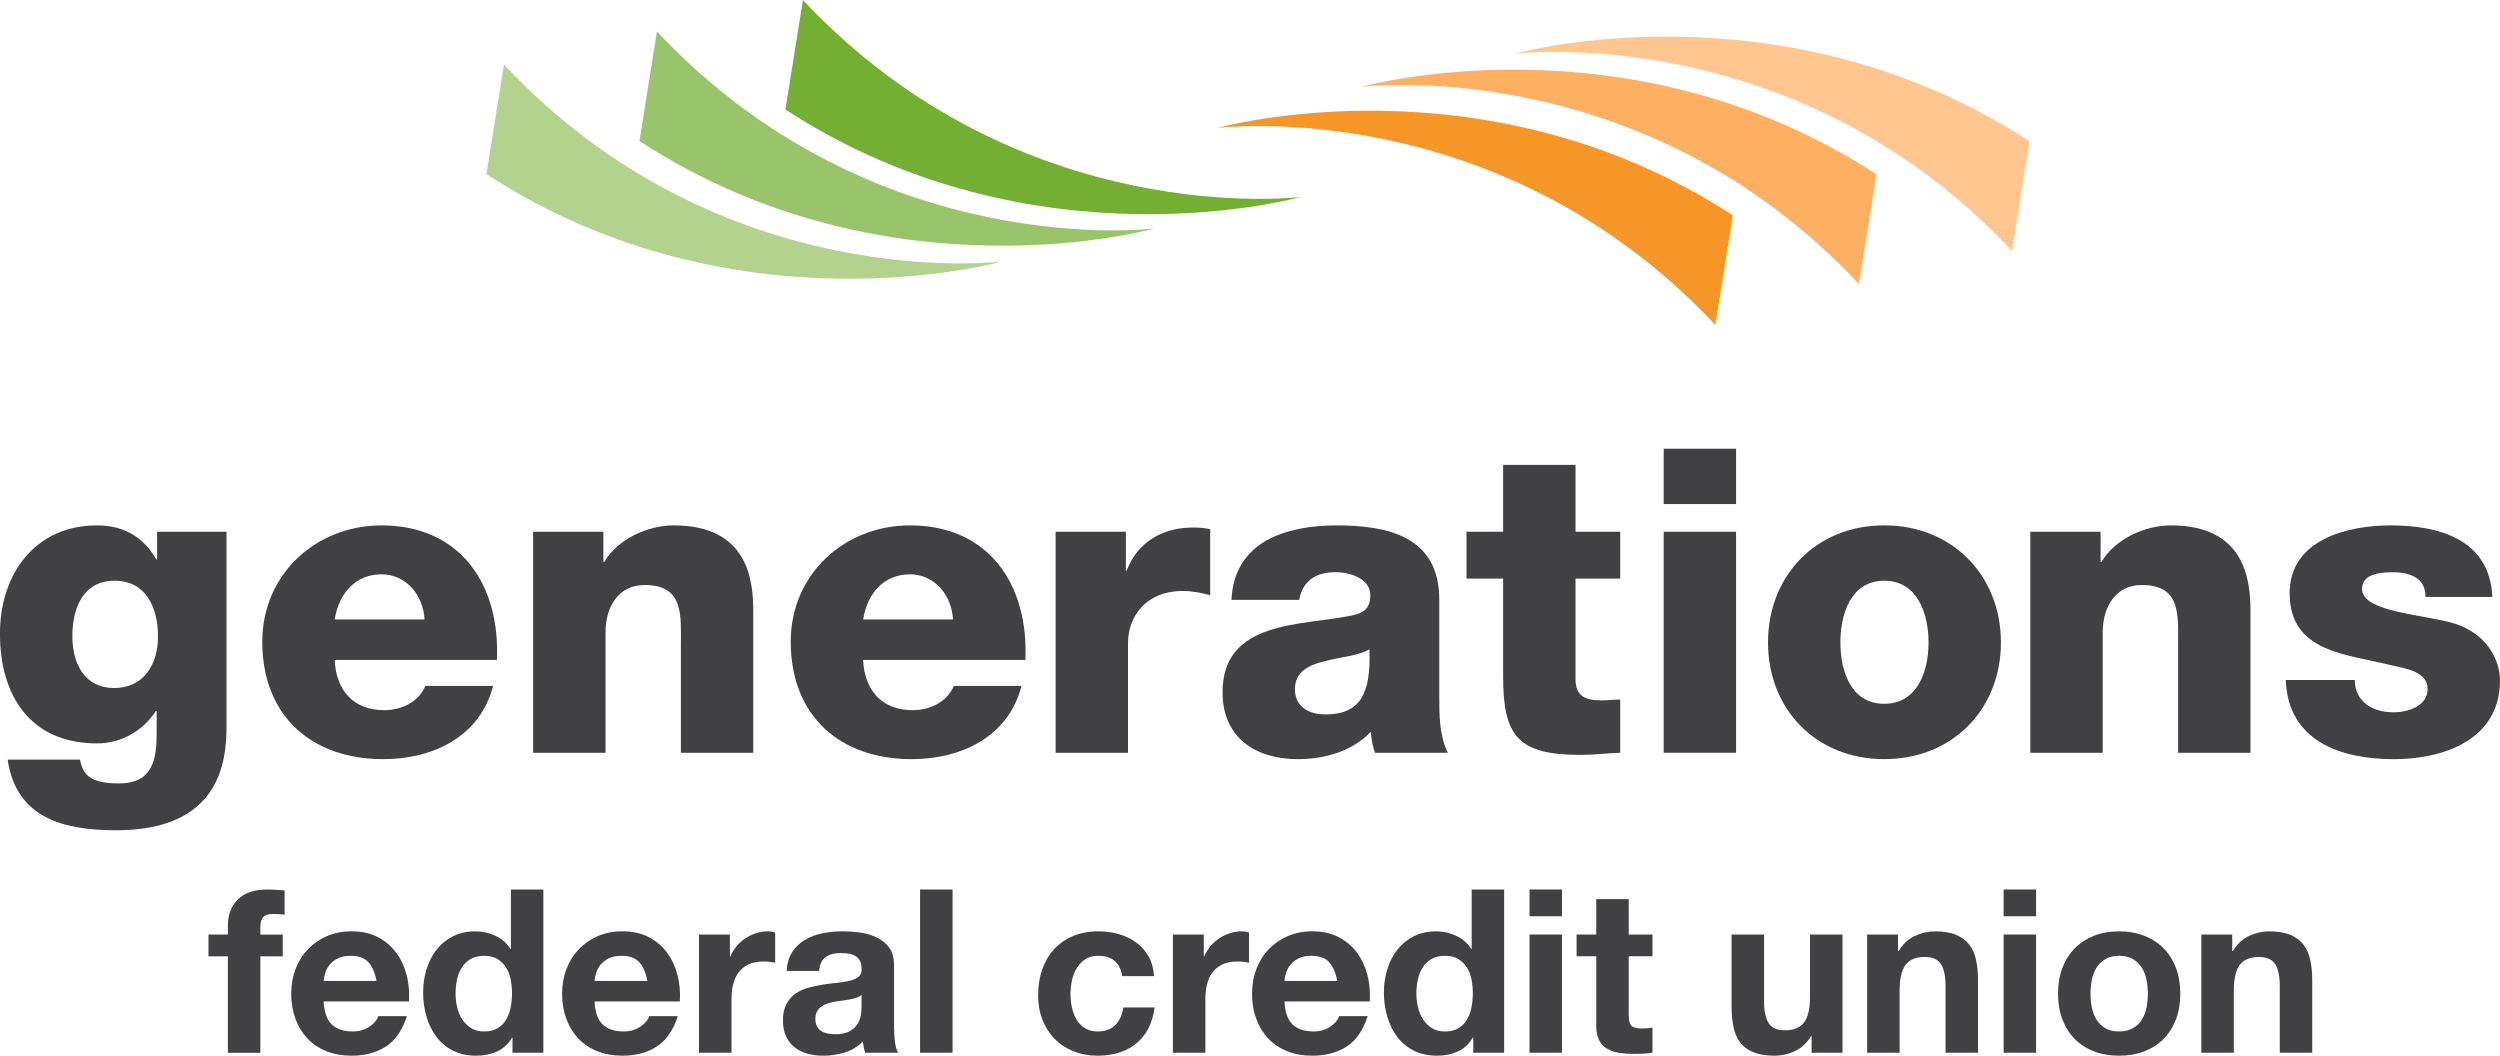
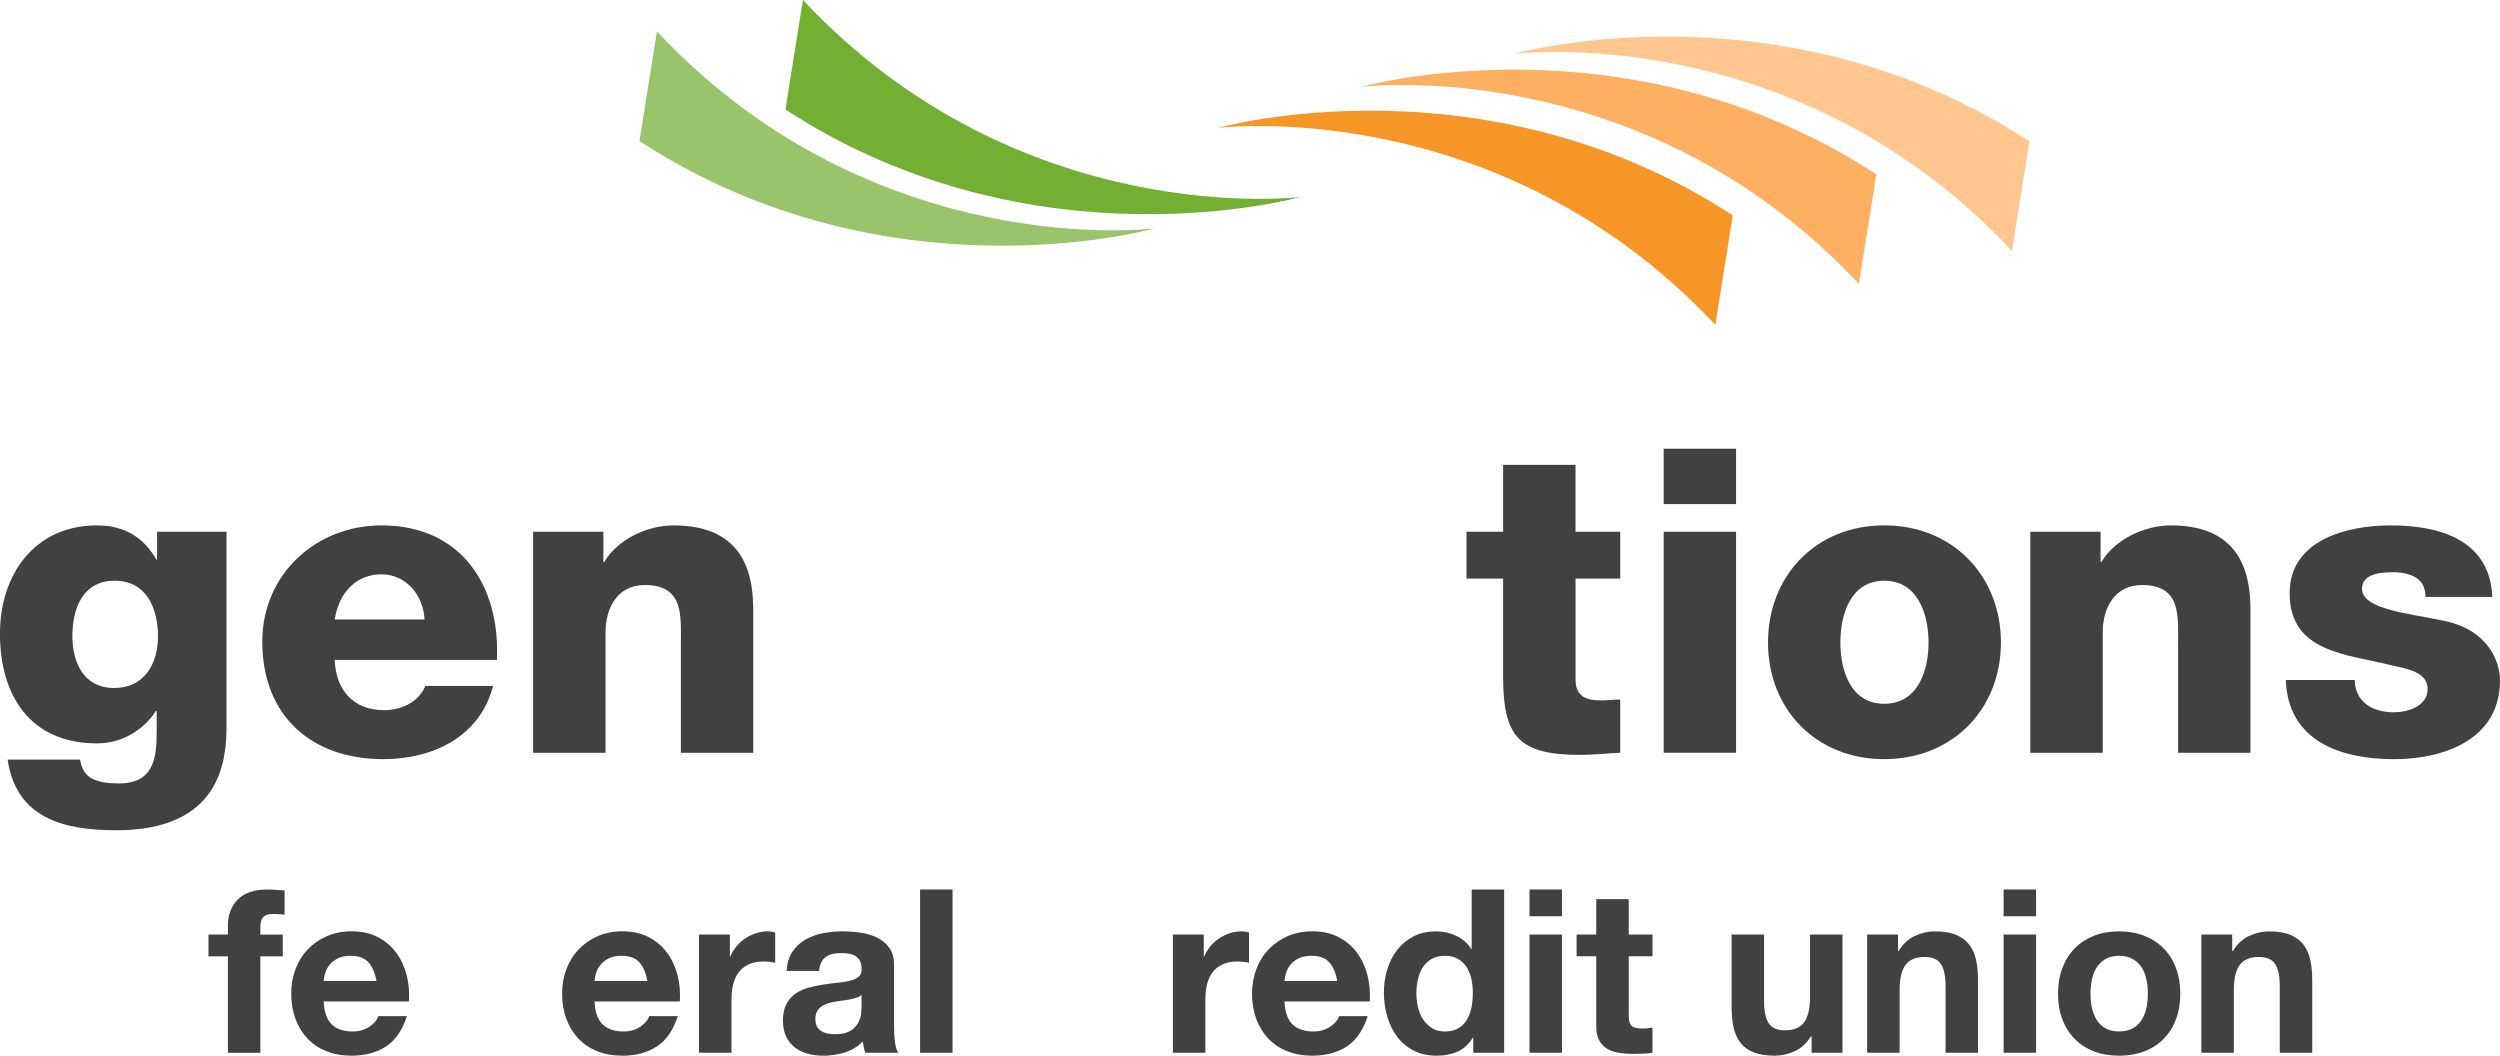
<svg xmlns="http://www.w3.org/2000/svg" id="Layer_1" data-name="Layer 1" viewBox="0 0 1469.93 620.71">
  <defs>
    <style>
      .cls-1 {
        fill: #fdb062;
      }

      .cls-2 {
        fill: #f69627;
      }

      .cls-3 {
        fill: #9ac46b;
      }

      .cls-4 {
        fill: #73af33;
      }

      .cls-5 {
        fill: #b2d28e;
      }

      .cls-6 {
        fill: #ffc68f;
      }

      .cls-7 {
        fill: #414042;
      }
    </style>
  </defs>
  <g>
    <path class="cls-2" d="m1008.56,191.04l10.27-64.42c-146.43-95.42-302.82-51.41-302.82-51.41,0,0,164.63-20.67,292.56,115.83" />
    <path class="cls-1" d="m1092.98,166.9l10.29-64.41c-146.46-95.41-302.85-51.42-302.85-51.42,0,0,164.62-20.65,292.56,115.83" />
    <path class="cls-6" d="m1182.99,147.46l10.26-64.4c-146.44-95.4-302.87-51.42-302.87-51.42,0,0,164.62-20.65,292.61,115.82" />
    <path class="cls-4" d="m472.1,0l-10.3,64.39c146.46,95.4,302.87,51.43,302.87,51.43,0,0-164.63,20.65-292.57-115.82" />
    <path class="cls-3" d="m386.27,18.5l-10.29,64.43c146.44,95.42,302.85,51.41,302.85,51.41,0,0-164.61,20.67-292.56-115.84" />
-     <path class="cls-5" d="m296.31,37.96l-10.3,64.42c146.45,95.38,302.86,51.39,302.86,51.39,0,0-164.65,20.68-292.56-115.8" />
+     <path class="cls-5" d="m296.31,37.96l-10.3,64.42" />
  </g>
  <g>
    <path class="cls-7" d="m133.2,426.83c0,21.28-4.01,61.34-64.85,61.34-30.3,0-58.84-6.76-63.85-41.56h42.56c1,5.76,3.26,9.26,7.26,11.27,3.76,2,9.01,2.75,15.52,2.75,20.28,0,22.28-14.27,22.28-30.3v-12.27h-.5c-7.76,12.02-20.78,19.03-34.55,19.03-39.31,0-57.09-28.04-57.09-64.6,0-34.55,20.28-63.59,57.09-63.59,15.52,0,27.29,6.76,34.8,20.03h.5v-16.28h40.81v114.17Zm-65.85-85.38c-18.78,0-24.79,16.52-24.79,32.55s7.01,30.54,24.54,30.54,25.79-14.02,25.79-30.29-6.51-32.8-25.54-32.8Z" />
    <path class="cls-7" d="m196.79,388.02c.75,17.78,11.02,29.54,29.04,29.54,10.27,0,20.28-4.76,24.29-14.27h39.81c-7.76,30.04-35.55,43.07-64.6,43.07-42.31,0-71.11-25.54-71.11-69.1,0-39.81,31.8-68.35,70.1-68.35,46.57,0,69.85,35.05,67.85,79.12h-95.39Zm52.83-23.79c-.75-14.52-11.02-26.54-25.29-26.54-15.02,0-25.04,10.77-27.54,26.54h52.83Z" />
    <path class="cls-7" d="m313.46,312.66h41.31v17.78h.5c7.76-13.27,25.29-21.53,40.81-21.53,43.32,0,46.82,31.55,46.82,50.33v83.38h-42.56v-62.84c0-17.78,2-35.8-21.28-35.8-16.02,0-23.03,13.52-23.03,27.79v70.86h-42.57v-129.95Z" />
-     <path class="cls-7" d="m507.5,388.02c.75,17.78,11.02,29.54,29.04,29.54,10.27,0,20.28-4.76,24.29-14.27h39.81c-7.76,30.04-35.55,43.07-64.6,43.07-42.31,0-71.11-25.54-71.11-69.1,0-39.81,31.8-68.35,70.11-68.35,46.57,0,69.85,35.05,67.85,79.12h-95.39Zm52.83-23.79c-.75-14.52-11.02-26.54-25.29-26.54-15.02,0-25.04,10.77-27.54,26.54h52.83Z" />
-     <path class="cls-7" d="m620.67,312.66h41.31v22.79h.5c6.26-16.52,20.78-25.29,39.06-25.29,3.26,0,6.76.25,10.01,1v38.81c-5.51-1.5-10.51-2.5-16.27-2.5-21.03,0-32.05,14.52-32.05,30.79v64.35h-42.56v-129.95Z" />
-     <path class="cls-7" d="m724.07,352.72c.75-17.02,8.76-28.04,20.28-34.8,11.52-6.51,26.54-9.01,41.31-9.01,30.8,0,60.59,6.76,60.59,43.57v56.83c0,11.02,0,23.03,5.01,33.3h-42.81c-1.5-4.01-2-8.01-2.5-12.27-11.02,11.52-27.29,16.02-42.81,16.02-24.79,0-44.32-12.52-44.32-39.31,0-42.31,46.07-39.06,75.61-45.07,7.26-1.5,11.27-4.01,11.27-12.02,0-9.77-11.77-13.52-20.53-13.52-11.77,0-19.28,5.26-21.28,16.28h-39.81Zm55.08,67.35c20.28,0,27.04-11.52,26.04-38.31-6.01,3.76-17.03,4.51-26.29,7.01-9.51,2.25-17.52,6.26-17.52,16.52s8.26,14.77,17.77,14.77Z" />
    <path class="cls-7" d="m952.66,340.2h-26.29v59.09c0,10.27,6.01,12.52,15.27,12.52,3.51,0,7.26-.5,11.02-.5v31.3c-7.76.25-15.52,1.25-23.29,1.25-36.31,0-45.57-10.52-45.57-45.82v-57.84h-21.53v-27.54h21.53v-39.31h42.56v39.31h26.29v27.54Z" />
    <path class="cls-7" d="m1020.76,296.38h-42.56v-32.55h42.56v32.55Zm-42.56,16.27h42.56v129.95h-42.56v-129.95Z" />
    <path class="cls-7" d="m1107.89,308.9c40.31,0,68.6,29.79,68.6,68.85s-28.29,68.6-68.6,68.6-68.35-29.54-68.35-68.6,28.04-68.85,68.35-68.85Zm0,104.91c19.78,0,26.04-19.53,26.04-36.05s-6.26-36.3-26.04-36.3-25.79,19.78-25.79,36.3,6.01,36.05,25.79,36.05Z" />
    <path class="cls-7" d="m1193.76,312.66h41.32v17.78h.5c7.76-13.27,25.29-21.53,40.81-21.53,43.31,0,46.82,31.55,46.82,50.33v83.38h-42.56v-62.84c0-17.78,2-35.8-21.28-35.8-16.02,0-23.03,13.52-23.03,27.79v70.86h-42.57v-129.95Z" />
    <path class="cls-7" d="m1384.55,399.79c0,6.51,2.75,11.27,7.01,14.52,4.01,3,9.77,4.51,15.78,4.51,8.26,0,20.03-3.5,20.03-13.77s-13.27-12.02-20.78-13.77c-26.79-6.76-60.34-7.51-60.34-42.56,0-31.3,33.8-39.81,59.34-39.81,28.54,0,58.34,8.26,59.84,42.06h-39.31c0-5.51-2-9.01-5.51-11.27-3.51-2.25-8.26-3.25-13.52-3.25-7.01,0-18.28.75-18.28,9.77,0,12.27,28.54,14.52,48.07,18.78,26.29,5.26,33.05,24.29,33.05,35.05,0,34.8-33.05,46.32-62.34,46.32-30.8,0-62.34-10.27-63.6-46.57h40.56Z" />
  </g>
  <g>
    <path class="cls-7" d="m122.58,562.25v-12.77h11.42v-5.37c0-6.18,1.93-11.24,5.78-15.19,3.85-3.94,9.68-5.91,17.47-5.91,1.7,0,3.4.07,5.11.2,1.7.13,3.36.25,4.97.34v14.25c-2.24-.27-4.57-.4-6.99-.4-2.6,0-4.46.61-5.58,1.82-1.12,1.21-1.68,3.25-1.68,6.12v4.17h13.17v12.77h-13.17v56.72h-19.09v-56.72h-11.42Z" />
    <path class="cls-7" d="m195.02,602.3c2.87,2.78,6.99,4.17,12.37,4.17,3.85,0,7.17-.96,9.95-2.89,2.78-1.93,4.48-3.97,5.11-6.12h16.8c-2.69,8.33-6.81,14.29-12.37,17.88-5.56,3.58-12.28,5.37-20.16,5.37-5.47,0-10.4-.87-14.78-2.62-4.39-1.75-8.11-4.23-11.16-7.46-3.05-3.23-5.4-7.08-7.06-11.56-1.66-4.48-2.49-9.41-2.49-14.79s.85-10.03,2.55-14.52c1.7-4.48,4.12-8.35,7.26-11.63,3.14-3.27,6.88-5.85,11.22-7.73,4.34-1.88,9.16-2.82,14.45-2.82,5.91,0,11.07,1.14,15.46,3.43,4.39,2.29,8,5.36,10.82,9.21,2.82,3.85,4.86,8.25,6.12,13.17,1.25,4.93,1.7,10.08,1.34,15.46h-50.13c.27,6.18,1.84,10.66,4.7,13.44Zm21.57-36.56c-2.29-2.51-5.76-3.76-10.42-3.76-3.05,0-5.58.52-7.59,1.55-2.02,1.03-3.63,2.31-4.84,3.83-1.21,1.52-2.06,3.14-2.55,4.84-.49,1.7-.79,3.23-.87,4.57h31.05c-.9-4.84-2.49-8.51-4.77-11.02Z" />
-     <path class="cls-7" d="m301.07,610.1c-2.24,3.76-5.17,6.48-8.8,8.13-3.63,1.66-7.73,2.49-12.3,2.49-5.2,0-9.77-1.01-13.71-3.02-3.94-2.02-7.19-4.75-9.75-8.2-2.55-3.45-4.48-7.41-5.78-11.89-1.3-4.48-1.95-9.14-1.95-13.98s.65-9.16,1.95-13.51c1.3-4.35,3.23-8.17,5.78-11.49,2.55-3.31,5.76-5.98,9.61-8,3.85-2.02,8.33-3.02,13.44-3.02,4.12,0,8.04.87,11.76,2.62,3.72,1.75,6.65,4.32,8.8,7.73h.27v-34.95h19.09v95.97h-18.15v-8.87h-.27Zm-.81-34.34c-.54-2.64-1.46-4.97-2.76-6.99-1.3-2.01-2.98-3.65-5.04-4.9-2.06-1.25-4.66-1.88-7.8-1.88s-5.78.63-7.93,1.88c-2.15,1.25-3.88,2.91-5.18,4.97-1.3,2.06-2.24,4.41-2.82,7.06-.58,2.64-.87,5.4-.87,8.27,0,2.69.31,5.37.94,8.06.63,2.69,1.63,5.09,3.02,7.19,1.39,2.11,3.14,3.81,5.24,5.11,2.1,1.3,4.64,1.95,7.59,1.95,3.13,0,5.76-.63,7.86-1.88,2.1-1.25,3.78-2.93,5.04-5.04,1.25-2.1,2.15-4.5,2.69-7.19.54-2.69.81-5.46.81-8.33s-.27-5.62-.81-8.27Z" />
    <path class="cls-7" d="m354.29,602.3c2.87,2.78,6.99,4.17,12.37,4.17,3.85,0,7.17-.96,9.95-2.89,2.78-1.93,4.48-3.97,5.11-6.12h16.8c-2.69,8.33-6.81,14.29-12.37,17.88-5.56,3.58-12.28,5.37-20.16,5.37-5.47,0-10.39-.87-14.78-2.62-4.39-1.75-8.11-4.23-11.16-7.46-3.05-3.23-5.4-7.08-7.06-11.56-1.66-4.48-2.49-9.41-2.49-14.79s.85-10.03,2.55-14.52c1.7-4.48,4.12-8.35,7.26-11.63,3.14-3.27,6.88-5.85,11.22-7.73,4.34-1.88,9.16-2.82,14.45-2.82,5.91,0,11.07,1.14,15.46,3.43,4.39,2.29,8,5.36,10.82,9.21,2.82,3.85,4.86,8.25,6.12,13.17,1.25,4.93,1.7,10.08,1.34,15.46h-50.13c.27,6.18,1.84,10.66,4.7,13.44Zm21.57-36.56c-2.29-2.51-5.76-3.76-10.42-3.76-3.05,0-5.58.52-7.59,1.55-2.02,1.03-3.63,2.31-4.84,3.83-1.21,1.52-2.06,3.14-2.55,4.84-.49,1.7-.79,3.23-.87,4.57h31.05c-.9-4.84-2.49-8.51-4.77-11.02Z" />
    <path class="cls-7" d="m429.16,549.48v12.9h.27c.89-2.15,2.11-4.14,3.63-5.98,1.52-1.84,3.27-3.41,5.24-4.71,1.97-1.3,4.08-2.31,6.32-3.02,2.24-.71,4.57-1.07,6.99-1.07,1.25,0,2.64.22,4.17.67v17.74c-.9-.18-1.97-.34-3.23-.47-1.26-.13-2.47-.2-3.63-.2-3.49,0-6.45.58-8.87,1.75-2.42,1.17-4.37,2.76-5.85,4.77-1.48,2.02-2.53,4.37-3.16,7.06-.63,2.69-.94,5.6-.94,8.74v31.32h-19.09v-69.49h18.15Z" />
    <path class="cls-7" d="m465.85,559.69c1.97-2.96,4.48-5.33,7.53-7.12,3.04-1.79,6.47-3.07,10.28-3.83,3.81-.76,7.64-1.14,11.49-1.14,3.49,0,7.03.25,10.62.74,3.58.49,6.85,1.46,9.81,2.89,2.96,1.43,5.38,3.43,7.26,5.98,1.88,2.55,2.82,5.94,2.82,10.15v36.16c0,3.14.18,6.14.54,9.01.36,2.87.98,5.02,1.88,6.45h-19.36c-.36-1.07-.65-2.17-.87-3.29-.22-1.12-.38-2.26-.47-3.43-3.05,3.14-6.63,5.33-10.75,6.58-4.12,1.25-8.33,1.88-12.63,1.88-3.32,0-6.41-.4-9.27-1.21-2.87-.81-5.38-2.06-7.53-3.76-2.15-1.7-3.83-3.85-5.04-6.45-1.21-2.6-1.82-5.69-1.82-9.27,0-3.94.69-7.19,2.08-9.74,1.39-2.55,3.18-4.59,5.38-6.12,2.2-1.52,4.7-2.66,7.53-3.43,2.82-.76,5.67-1.37,8.54-1.82,2.87-.45,5.69-.81,8.47-1.07,2.78-.27,5.24-.67,7.39-1.21,2.15-.54,3.85-1.32,5.11-2.35,1.25-1.03,1.84-2.53,1.75-4.5,0-2.06-.34-3.69-1.01-4.91-.67-1.21-1.57-2.15-2.69-2.82-1.12-.67-2.42-1.12-3.9-1.34-1.48-.22-3.07-.34-4.77-.34-3.76,0-6.72.81-8.87,2.42-2.15,1.61-3.41,4.3-3.76,8.07h-19.09c.27-4.48,1.39-8.2,3.36-11.16Zm37.7,26.95c-1.21.4-2.51.74-3.9,1.01-1.39.27-2.85.49-4.37.67-1.53.18-3.05.4-4.57.67-1.43.27-2.85.63-4.23,1.07-1.39.45-2.6,1.06-3.63,1.82-1.03.76-1.86,1.73-2.49,2.89-.63,1.16-.94,2.64-.94,4.44s.31,3.14.94,4.3c.63,1.17,1.48,2.09,2.55,2.76,1.07.67,2.33,1.14,3.76,1.41,1.43.27,2.91.4,4.44.4,3.76,0,6.67-.62,8.74-1.88,2.06-1.25,3.58-2.75,4.57-4.5.98-1.75,1.59-3.52,1.81-5.31.22-1.79.34-3.22.34-4.3v-7.12c-.81.72-1.81,1.28-3.02,1.68Z" />
    <path class="cls-7" d="m560.07,523v95.97h-19.09v-95.97h19.09Z" />
-     <path class="cls-7" d="m645.69,561.98c-3.05,0-5.6.69-7.66,2.08-2.06,1.39-3.74,3.18-5.04,5.37-1.3,2.2-2.22,4.62-2.76,7.26-.54,2.64-.81,5.26-.81,7.86s.27,5.06.81,7.66c.54,2.6,1.41,4.95,2.62,7.06,1.21,2.11,2.84,3.83,4.91,5.18,2.06,1.34,4.57,2.02,7.53,2.02,4.57,0,8.09-1.28,10.55-3.83,2.46-2.55,4.01-5.98,4.64-10.28h18.42c-1.26,9.23-4.84,16.26-10.75,21.1-5.91,4.84-13.49,7.26-22.71,7.26-5.2,0-9.97-.87-14.31-2.62-4.35-1.75-8.04-4.19-11.09-7.33-3.05-3.14-5.42-6.88-7.12-11.22-1.7-4.35-2.55-9.12-2.55-14.31s.78-10.37,2.35-14.99c1.57-4.61,3.87-8.6,6.92-11.96,3.04-3.36,6.76-5.98,11.16-7.86,4.39-1.88,9.41-2.82,15.05-2.82,4.12,0,8.09.54,11.9,1.61,3.81,1.07,7.21,2.71,10.22,4.9,3,2.2,5.44,4.93,7.33,8.2,1.88,3.27,2.96,7.15,3.23,11.63h-18.68c-1.26-7.97-5.96-11.96-14.11-11.96Z" />
    <path class="cls-7" d="m707.78,549.48v12.9h.27c.89-2.15,2.11-4.14,3.63-5.98,1.52-1.84,3.27-3.41,5.24-4.71,1.97-1.3,4.08-2.31,6.32-3.02,2.24-.71,4.57-1.07,6.99-1.07,1.25,0,2.64.22,4.17.67v17.74c-.9-.18-1.97-.34-3.23-.47-1.25-.13-2.47-.2-3.63-.2-3.49,0-6.45.58-8.87,1.75-2.42,1.17-4.37,2.76-5.85,4.77-1.48,2.02-2.53,4.37-3.16,7.06-.63,2.69-.94,5.6-.94,8.74v31.32h-19.09v-69.49h18.14Z" />
    <path class="cls-7" d="m759.93,602.3c2.87,2.78,6.99,4.17,12.37,4.17,3.85,0,7.17-.96,9.95-2.89,2.78-1.93,4.48-3.97,5.11-6.12h16.8c-2.69,8.33-6.81,14.29-12.36,17.88-5.56,3.58-12.28,5.37-20.16,5.37-5.47,0-10.4-.87-14.79-2.62-4.39-1.75-8.11-4.23-11.15-7.46-3.05-3.23-5.4-7.08-7.06-11.56-1.66-4.48-2.48-9.41-2.48-14.79s.85-10.03,2.55-14.52c1.7-4.48,4.12-8.35,7.26-11.63,3.14-3.27,6.88-5.85,11.22-7.73,4.35-1.88,9.16-2.82,14.45-2.82,5.91,0,11.06,1.14,15.45,3.43,4.39,2.29,8,5.36,10.82,9.21,2.82,3.85,4.86,8.25,6.12,13.17,1.25,4.93,1.7,10.08,1.34,15.46h-50.13c.27,6.18,1.83,10.66,4.7,13.44Zm21.57-36.56c-2.28-2.51-5.76-3.76-10.42-3.76-3.05,0-5.58.52-7.59,1.55-2.02,1.03-3.63,2.31-4.84,3.83-1.21,1.52-2.06,3.14-2.55,4.84-.49,1.7-.79,3.23-.87,4.57h31.05c-.9-4.84-2.49-8.51-4.77-11.02Z" />
    <path class="cls-7" d="m865.98,610.1c-2.24,3.76-5.17,6.48-8.8,8.13-3.63,1.66-7.73,2.49-12.3,2.49-5.2,0-9.77-1.01-13.71-3.02-3.95-2.02-7.19-4.75-9.75-8.2-2.55-3.45-4.48-7.41-5.78-11.89-1.3-4.48-1.95-9.14-1.95-13.98s.65-9.16,1.95-13.51c1.3-4.35,3.23-8.17,5.78-11.49,2.56-3.31,5.76-5.98,9.61-8,3.85-2.02,8.33-3.02,13.44-3.02,4.12,0,8.04.87,11.76,2.62,3.72,1.75,6.65,4.32,8.8,7.73h.27v-34.95h19.09v95.97h-18.15v-8.87h-.27Zm-.81-34.34c-.54-2.64-1.46-4.97-2.75-6.99-1.3-2.01-2.98-3.65-5.04-4.9-2.06-1.25-4.66-1.88-7.79-1.88s-5.78.63-7.93,1.88c-2.15,1.25-3.87,2.91-5.17,4.97-1.3,2.06-2.24,4.41-2.82,7.06-.58,2.64-.87,5.4-.87,8.27,0,2.69.31,5.37.94,8.06.62,2.69,1.63,5.09,3.02,7.19,1.39,2.11,3.14,3.81,5.24,5.11,2.1,1.3,4.64,1.95,7.59,1.95,3.14,0,5.76-.63,7.86-1.88,2.1-1.25,3.78-2.93,5.04-5.04,1.25-2.1,2.15-4.5,2.69-7.19.54-2.69.81-5.46.81-8.33s-.27-5.62-.81-8.27Z" />
    <path class="cls-7" d="m899.31,538.73v-15.73h19.09v15.73h-19.09Zm19.09,10.75v69.49h-19.09v-69.49h19.09Z" />
    <path class="cls-7" d="m971.62,549.48v12.77h-13.98v34.41c0,3.23.54,5.38,1.61,6.45s3.23,1.61,6.45,1.61c1.07,0,2.1-.04,3.09-.13.98-.09,1.93-.22,2.82-.4v14.79c-1.61.27-3.4.45-5.37.54-1.97.09-3.9.14-5.78.14-2.96,0-5.76-.2-8.4-.61-2.64-.4-4.97-1.19-6.99-2.35-2.02-1.16-3.61-2.82-4.77-4.98-1.17-2.15-1.75-4.97-1.75-8.47v-41h-11.56v-12.77h11.56v-20.83h19.09v20.83h13.98Z" />
    <path class="cls-7" d="m1065.17,618.97v-9.68h-.4c-2.42,4.03-5.56,6.95-9.41,8.74-3.85,1.79-7.79,2.69-11.83,2.69-5.11,0-9.3-.67-12.57-2.02-3.27-1.34-5.85-3.24-7.73-5.71-1.88-2.46-3.2-5.46-3.96-9.01-.76-3.54-1.14-7.46-1.14-11.76v-42.74h19.09v39.25c0,5.74.89,10.01,2.69,12.84,1.79,2.82,4.98,4.23,9.54,4.23,5.2,0,8.96-1.55,11.29-4.64,2.33-3.09,3.5-8.17,3.5-15.25v-36.43h19.09v69.49h-18.15Z" />
    <path class="cls-7" d="m1115.97,549.48v9.68h.4c2.42-4.03,5.55-6.97,9.41-8.8,3.85-1.83,7.8-2.75,11.83-2.75,5.11,0,9.29.7,12.57,2.08,3.27,1.39,5.85,3.32,7.73,5.78,1.88,2.47,3.2,5.47,3.97,9.01.76,3.54,1.14,7.46,1.14,11.76v42.74h-19.09v-39.25c0-5.73-.89-10.01-2.69-12.84-1.79-2.82-4.97-4.23-9.54-4.23-5.2,0-8.96,1.55-11.29,4.64-2.33,3.09-3.49,8.18-3.49,15.25v36.43h-19.09v-69.49h18.14Z" />
    <path class="cls-7" d="m1178.07,538.73v-15.73h19.09v15.73h-19.09Zm19.09,10.75v69.49h-19.09v-69.49h19.09Z" />
    <path class="cls-7" d="m1212.61,569.17c1.7-4.53,4.12-8.38,7.26-11.56,3.13-3.18,6.9-5.64,11.29-7.39,4.39-1.75,9.32-2.62,14.78-2.62s10.42.87,14.85,2.62c4.44,1.75,8.22,4.21,11.36,7.39,3.14,3.18,5.56,7.03,7.26,11.56,1.7,4.53,2.55,9.56,2.55,15.12s-.85,10.58-2.55,15.06c-1.7,4.48-4.12,8.31-7.26,11.49-3.14,3.18-6.92,5.62-11.36,7.33-4.44,1.7-9.39,2.55-14.85,2.55s-10.39-.85-14.78-2.55c-4.39-1.7-8.16-4.14-11.29-7.33-3.14-3.18-5.56-7.01-7.26-11.49s-2.55-9.5-2.55-15.06.85-10.59,2.55-15.12Zm17.34,23.25c.54,2.64,1.46,5.02,2.76,7.12,1.3,2.11,3.02,3.79,5.18,5.04,2.15,1.25,4.84,1.88,8.06,1.88s5.94-.63,8.14-1.88c2.19-1.25,3.94-2.93,5.24-5.04,1.3-2.1,2.22-4.48,2.76-7.12.53-2.64.8-5.35.8-8.13s-.27-5.51-.8-8.2c-.54-2.69-1.46-5.06-2.76-7.12-1.3-2.06-3.05-3.74-5.24-5.04-2.2-1.3-4.91-1.95-8.14-1.95s-5.91.65-8.06,1.95c-2.15,1.3-3.88,2.98-5.18,5.04-1.3,2.06-2.22,4.44-2.76,7.12-.53,2.69-.8,5.42-.8,8.2s.27,5.49.8,8.13Z" />
    <path class="cls-7" d="m1312.48,549.48v9.68h.4c2.42-4.03,5.55-6.97,9.41-8.8,3.85-1.83,7.8-2.75,11.83-2.75,5.11,0,9.29.7,12.57,2.08,3.27,1.39,5.85,3.32,7.73,5.78,1.88,2.47,3.2,5.47,3.97,9.01.76,3.54,1.14,7.46,1.14,11.76v42.74h-19.09v-39.25c0-5.73-.89-10.01-2.69-12.84-1.79-2.82-4.97-4.23-9.54-4.23-5.2,0-8.96,1.55-11.29,4.64-2.33,3.09-3.49,8.18-3.49,15.25v36.43h-19.09v-69.49h18.14Z" />
  </g>
</svg>